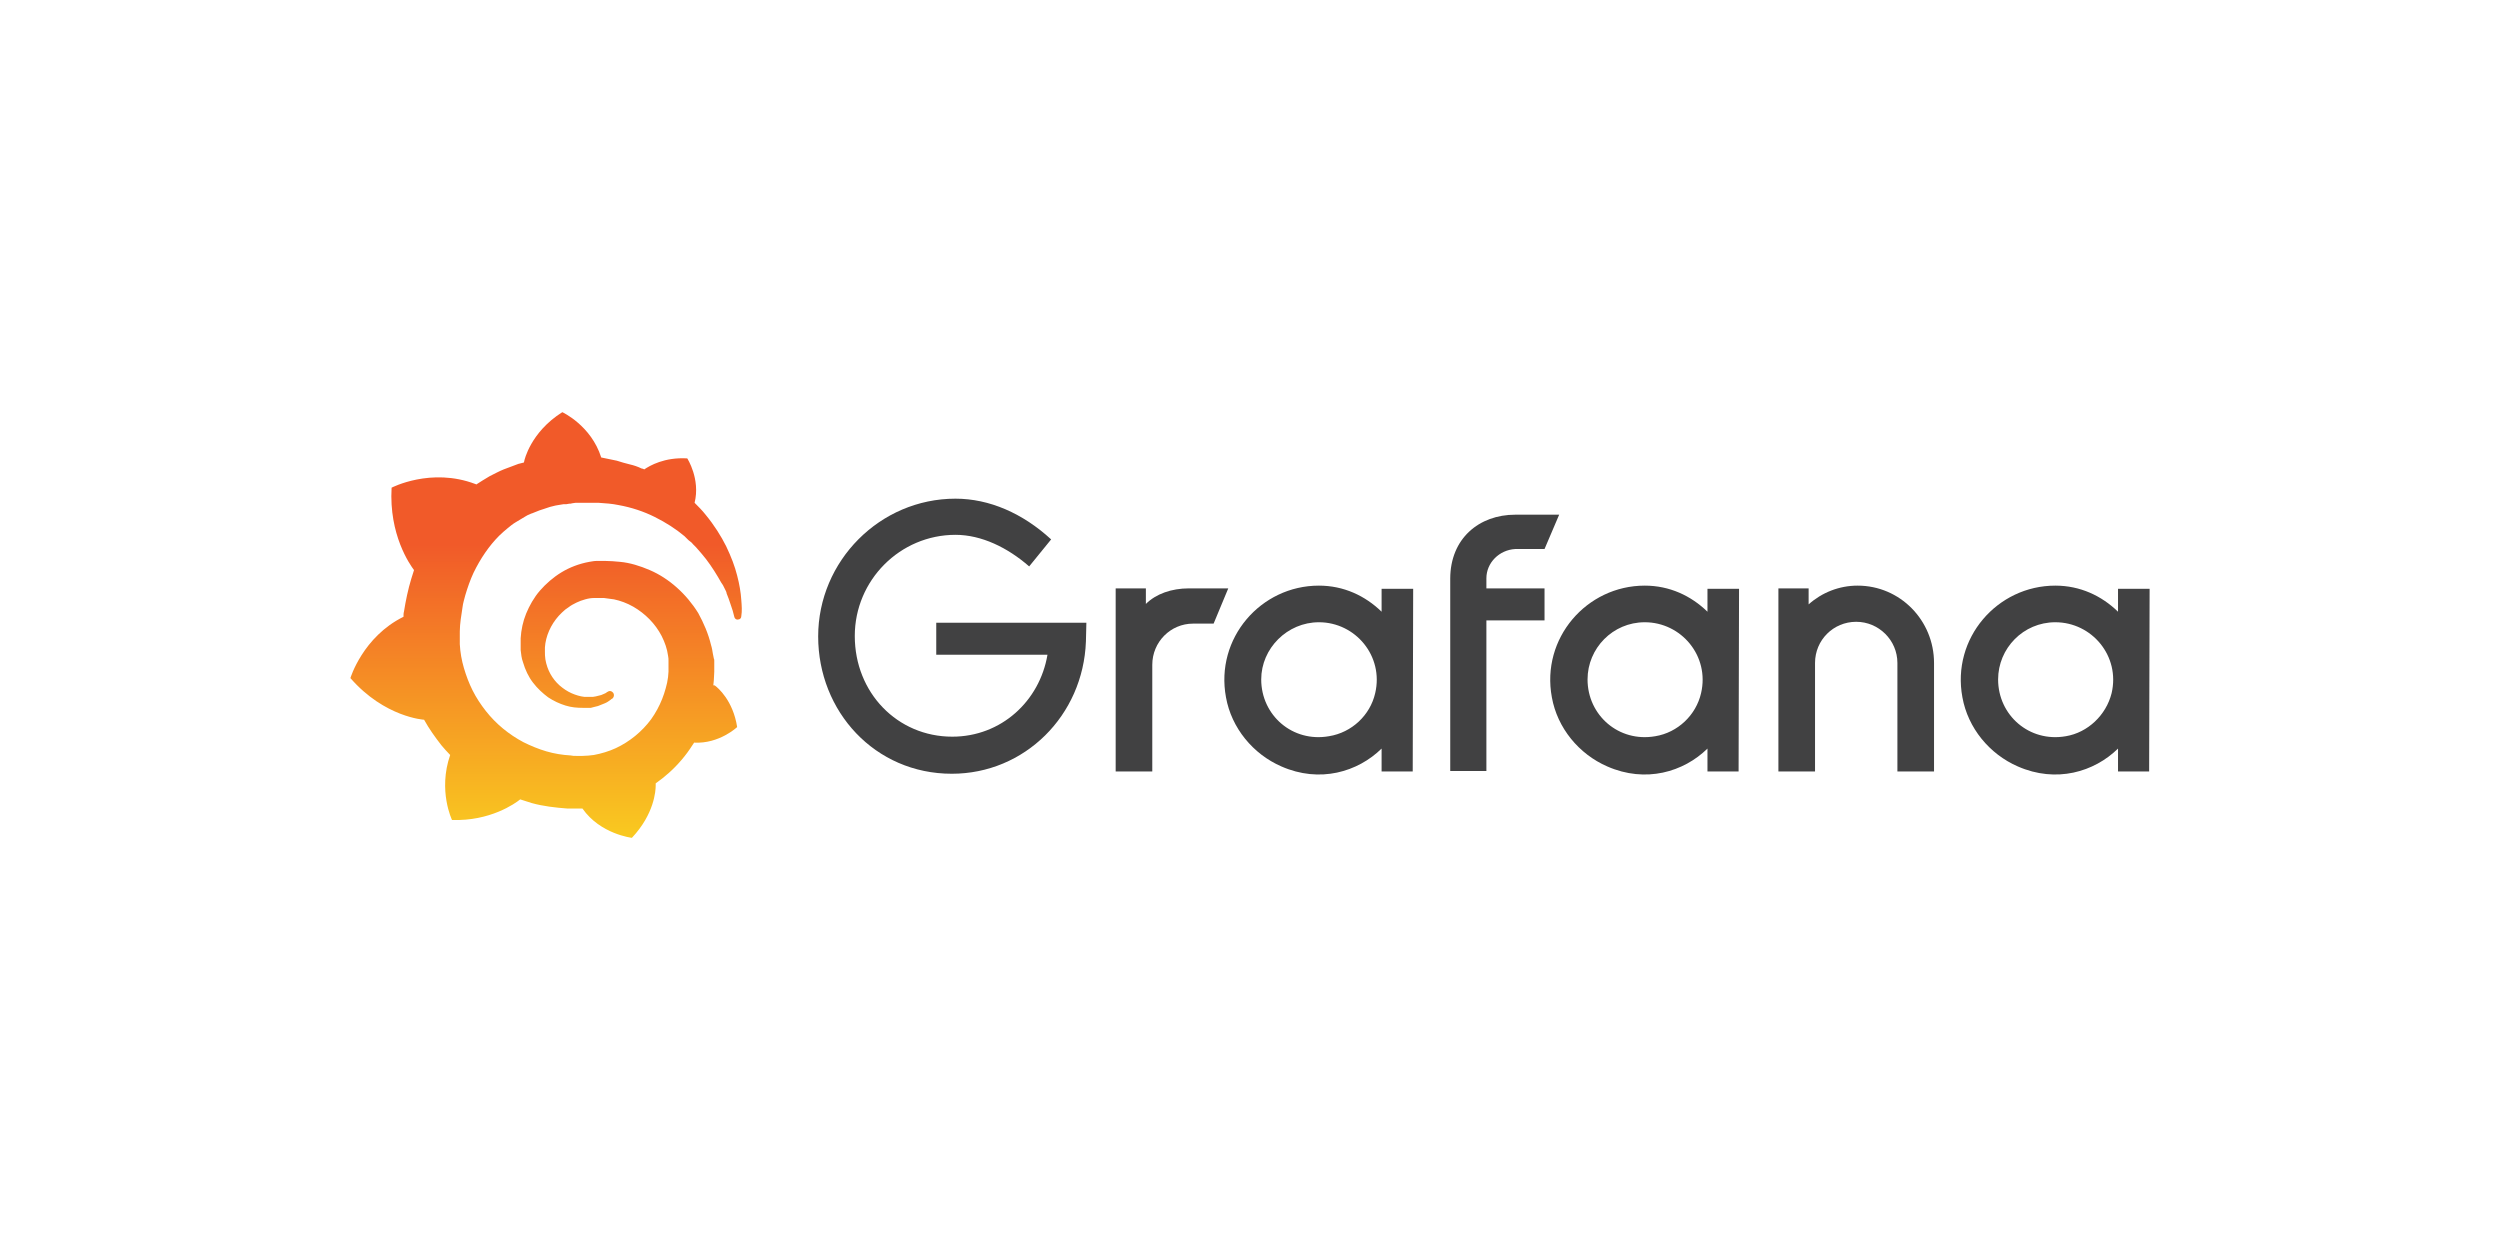
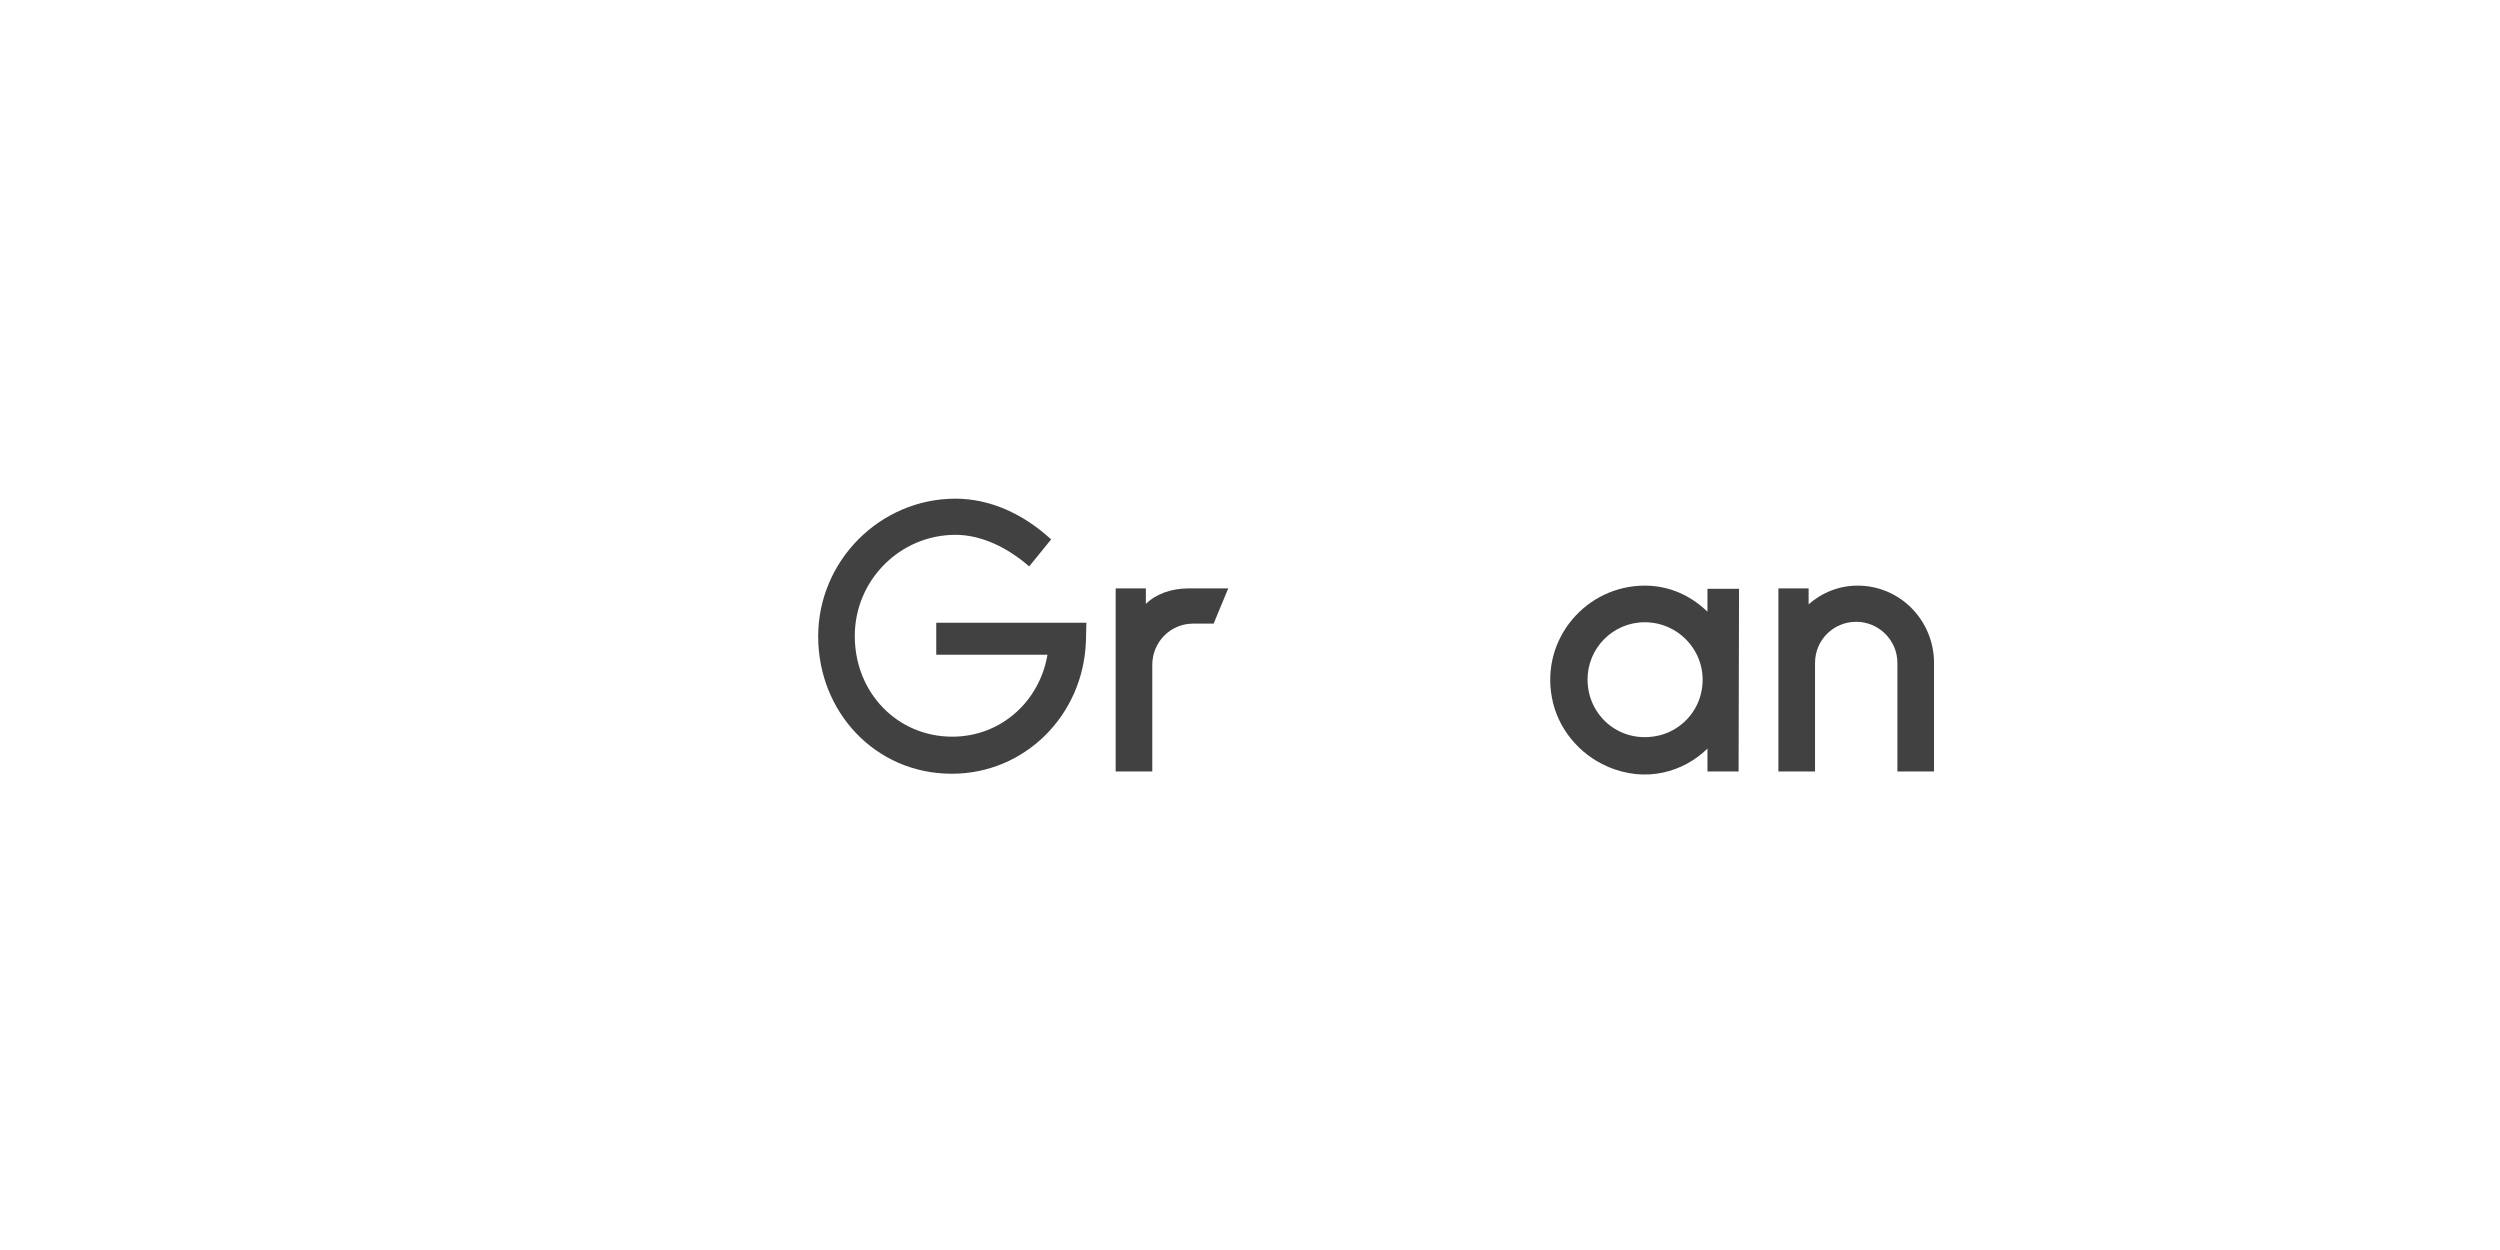
<svg xmlns="http://www.w3.org/2000/svg" width="160" height="80" viewBox="0 0 160 80" fill="none">
  <path d="M69.499 41.054C69.323 45.8 65.574 49.52 60.916 49.52C55.995 49.52 52.363 45.536 52.363 40.732C52.363 35.899 56.317 31.915 61.151 31.915C63.318 31.915 65.457 32.852 67.273 34.522L65.867 36.25C64.49 35.049 62.82 34.229 61.151 34.229C57.606 34.229 54.706 37.129 54.706 40.703C54.706 44.335 57.43 47.147 60.946 47.147C64.08 47.147 66.54 44.862 67.038 41.904H59.92V39.853H69.528L69.499 41.054Z" fill="#414142" />
  <path d="M77.671 39.912H76.353C74.918 39.912 73.746 41.084 73.746 42.548V49.373H71.403V37.656H73.336V38.652C73.981 38.008 74.977 37.656 76.09 37.656H78.609L77.671 39.912Z" fill="#414142" />
-   <path d="M90.414 49.373H88.422V47.909C86.899 49.403 84.468 50.135 82.007 49.051C80.191 48.26 78.814 46.59 78.463 44.628C77.76 40.849 80.689 37.48 84.409 37.48C85.991 37.48 87.368 38.125 88.422 39.15V37.685H90.443L90.414 49.373ZM88.012 44.364C88.569 41.992 86.752 39.824 84.409 39.824C82.388 39.824 80.718 41.493 80.718 43.485C80.718 45.77 82.71 47.528 85.053 47.118C86.518 46.883 87.69 45.77 88.012 44.364Z" fill="#414142" />
-   <path d="M95.129 37.012V37.657H98.85V39.707H95.129V49.344H92.815V37.041C92.815 34.464 94.661 32.94 96.975 32.94H99.787L98.85 35.137H96.975C95.95 35.196 95.129 36.016 95.129 37.012Z" fill="#414142" />
  <path d="M111.27 49.373H109.278V47.909C107.755 49.403 105.324 50.135 102.863 49.051C101.047 48.26 99.67 46.59 99.319 44.628C98.616 40.849 101.545 37.48 105.265 37.48C106.847 37.48 108.224 38.125 109.278 39.15V37.685H111.299L111.27 49.373ZM108.868 44.364C109.425 41.992 107.608 39.824 105.265 39.824C103.215 39.824 101.603 41.493 101.603 43.485C101.603 45.77 103.595 47.528 105.939 47.118C107.374 46.883 108.546 45.77 108.868 44.364Z" fill="#414142" />
  <path d="M123.778 42.431V49.373H121.434V42.431C121.434 40.966 120.233 39.795 118.798 39.795C117.333 39.795 116.162 40.966 116.162 42.431V49.373H113.818V37.656H115.752V38.681C116.601 37.92 117.714 37.48 118.886 37.48C121.61 37.48 123.778 39.707 123.778 42.431Z" fill="#414142" />
-   <path d="M137.545 49.373H135.553V47.909C134.03 49.403 131.599 50.135 129.138 49.051C127.322 48.26 125.946 46.59 125.594 44.628C124.891 40.849 127.82 37.48 131.54 37.48C133.122 37.48 134.499 38.125 135.553 39.15V37.685H137.575L137.545 49.373ZM135.143 44.364C135.7 41.992 133.884 39.824 131.54 39.824C129.49 39.824 127.879 41.493 127.879 43.485C127.879 45.77 129.871 47.528 132.214 47.118C133.62 46.883 134.792 45.77 135.143 44.364Z" fill="#414142" />
-   <path d="M47.442 38.389C47.412 37.92 47.324 37.393 47.178 36.836C47.032 36.251 46.797 35.635 46.475 34.962C46.153 34.317 45.713 33.614 45.157 32.94C44.952 32.677 44.688 32.413 44.454 32.179C44.835 30.656 43.985 29.337 43.985 29.337C42.52 29.25 41.583 29.806 41.232 30.041C41.173 30.011 41.114 29.982 41.056 29.982C40.822 29.865 40.558 29.777 40.294 29.718C40.031 29.66 39.767 29.572 39.474 29.484C39.21 29.425 38.917 29.367 38.624 29.308C38.566 29.308 38.537 29.279 38.478 29.279C37.834 27.228 35.988 26.379 35.988 26.379C33.938 27.668 33.557 29.484 33.557 29.484C33.557 29.484 33.557 29.513 33.528 29.601C33.41 29.63 33.293 29.66 33.176 29.689C33.03 29.747 32.854 29.806 32.708 29.865C32.561 29.923 32.385 29.982 32.239 30.041C31.946 30.158 31.624 30.333 31.331 30.48C31.038 30.656 30.745 30.831 30.481 31.007C30.452 30.978 30.423 30.978 30.423 30.978C27.581 29.894 25.062 31.212 25.062 31.212C24.886 34.229 26.234 36.133 26.497 36.485C26.439 36.661 26.38 36.866 26.322 37.041C26.117 37.715 25.97 38.418 25.853 39.15C25.824 39.238 25.824 39.355 25.824 39.473C23.217 40.761 22.426 43.398 22.426 43.398C24.623 45.917 27.142 46.063 27.142 46.063C27.464 46.649 27.845 47.177 28.255 47.704C28.431 47.909 28.607 48.114 28.811 48.319C28.021 50.604 28.929 52.478 28.929 52.478C31.36 52.566 32.971 51.424 33.293 51.16C33.528 51.248 33.791 51.307 34.026 51.395C34.758 51.6 35.549 51.688 36.31 51.746C36.516 51.746 36.691 51.746 36.896 51.746H36.984H37.043H37.16H37.277C38.419 53.387 40.441 53.621 40.441 53.621C41.876 52.098 41.964 50.604 41.964 50.282C41.964 50.282 41.964 50.282 41.964 50.252C41.964 50.223 41.964 50.194 41.964 50.194C41.964 50.164 41.964 50.135 41.964 50.135C42.257 49.93 42.55 49.696 42.813 49.461C43.399 48.934 43.897 48.348 44.307 47.704C44.337 47.645 44.395 47.587 44.425 47.528C46.035 47.616 47.178 46.532 47.178 46.532C46.914 44.833 45.948 44.013 45.743 43.867C45.743 43.867 45.743 43.867 45.713 43.867C45.684 43.867 45.684 43.867 45.684 43.867C45.684 43.867 45.655 43.867 45.655 43.837C45.655 43.749 45.684 43.632 45.684 43.544C45.684 43.369 45.713 43.193 45.713 42.988V42.841V42.783V42.753C45.713 42.695 45.713 42.724 45.713 42.695V42.578V42.431C45.713 42.373 45.713 42.343 45.713 42.285C45.713 42.226 45.713 42.197 45.684 42.138L45.655 41.992L45.625 41.845C45.596 41.67 45.567 41.465 45.508 41.289C45.333 40.556 45.04 39.883 44.688 39.238C44.307 38.623 43.839 38.067 43.311 37.598C42.784 37.129 42.198 36.748 41.583 36.485C40.968 36.221 40.324 36.016 39.679 35.958C39.357 35.928 39.035 35.899 38.712 35.899H38.595H38.566C38.566 35.899 38.507 35.899 38.537 35.899H38.478H38.361C38.302 35.899 38.273 35.899 38.214 35.899C38.039 35.899 37.892 35.928 37.717 35.958C37.072 36.075 36.457 36.309 35.93 36.631C35.402 36.953 34.934 37.364 34.553 37.803C34.172 38.242 33.879 38.77 33.674 39.268C33.469 39.766 33.352 40.322 33.323 40.849C33.323 40.967 33.323 41.113 33.323 41.23C33.323 41.26 33.323 41.289 33.323 41.318V41.435C33.323 41.494 33.323 41.552 33.323 41.611C33.352 41.875 33.381 42.138 33.469 42.373C33.615 42.871 33.821 43.31 34.114 43.691C34.406 44.072 34.729 44.364 35.08 44.628C35.432 44.862 35.812 45.038 36.193 45.155C36.574 45.273 36.926 45.302 37.306 45.302C37.365 45.302 37.394 45.302 37.453 45.302C37.482 45.302 37.511 45.302 37.511 45.302H37.57C37.599 45.302 37.629 45.302 37.687 45.302H37.717H37.746C37.775 45.302 37.804 45.302 37.804 45.302C37.863 45.302 37.892 45.273 37.922 45.273C37.951 45.273 38.009 45.243 38.039 45.243C38.127 45.214 38.185 45.214 38.273 45.185C38.419 45.126 38.566 45.068 38.712 45.009C38.859 44.95 38.976 44.862 39.093 44.775C39.123 44.745 39.152 44.716 39.181 44.716C39.298 44.628 39.328 44.452 39.24 44.335C39.152 44.218 39.005 44.189 38.888 44.277C38.859 44.277 38.83 44.306 38.8 44.335C38.712 44.394 38.595 44.423 38.478 44.482C38.361 44.511 38.244 44.54 38.127 44.57C38.068 44.57 38.009 44.599 37.951 44.599C37.922 44.599 37.892 44.599 37.863 44.599C37.834 44.599 37.804 44.599 37.775 44.599C37.746 44.599 37.717 44.599 37.687 44.599C37.658 44.599 37.599 44.599 37.57 44.599H37.541C37.511 44.599 37.511 44.599 37.482 44.599C37.453 44.599 37.423 44.599 37.394 44.599C37.131 44.57 36.838 44.482 36.574 44.364C36.31 44.247 36.047 44.072 35.812 43.867C35.578 43.661 35.373 43.398 35.227 43.134C35.08 42.871 34.963 42.548 34.904 42.197C34.875 42.021 34.875 41.845 34.875 41.699C34.875 41.64 34.875 41.611 34.875 41.552V41.523V41.494C34.875 41.465 34.875 41.435 34.875 41.435C34.875 41.347 34.904 41.26 34.904 41.172C35.022 40.439 35.402 39.736 35.959 39.209C36.105 39.063 36.252 38.945 36.398 38.858C36.545 38.74 36.721 38.653 36.896 38.565C37.072 38.477 37.248 38.418 37.453 38.359C37.658 38.301 37.834 38.272 38.039 38.272C38.127 38.272 38.244 38.272 38.332 38.272C38.361 38.272 38.39 38.272 38.39 38.272H38.478H38.537H38.566H38.654C38.859 38.301 39.093 38.33 39.298 38.359C39.708 38.447 40.118 38.594 40.529 38.828C41.29 39.268 41.935 39.912 42.345 40.703C42.55 41.113 42.696 41.523 42.755 41.962C42.784 42.08 42.784 42.197 42.784 42.285V42.373V42.461C42.784 42.49 42.784 42.519 42.784 42.548C42.784 42.578 42.784 42.607 42.784 42.636V42.695V42.783C42.784 42.841 42.784 42.929 42.784 42.988C42.784 43.105 42.755 43.222 42.755 43.339C42.725 43.456 42.725 43.574 42.696 43.691C42.667 43.808 42.638 43.925 42.608 44.042C42.55 44.277 42.462 44.511 42.374 44.745C42.198 45.185 41.964 45.624 41.671 46.034C41.085 46.825 40.294 47.469 39.415 47.88C38.976 48.085 38.478 48.231 38.009 48.319C37.775 48.348 37.511 48.378 37.277 48.378H37.218H37.189H37.101H36.984H36.926H36.896C36.75 48.378 36.633 48.378 36.516 48.348C35.988 48.319 35.461 48.231 34.963 48.085C34.465 47.938 33.967 47.733 33.498 47.499C32.561 47.001 31.741 46.327 31.096 45.507C30.774 45.097 30.481 44.657 30.247 44.189C30.012 43.72 29.837 43.251 29.69 42.753C29.544 42.255 29.456 41.758 29.427 41.23V41.142V41.113V41.025V40.996V40.908V40.879V40.849V40.791V40.674V40.644V40.586C29.427 40.527 29.427 40.469 29.427 40.41C29.427 40.146 29.456 39.912 29.485 39.648C29.515 39.385 29.573 39.121 29.602 38.858C29.632 38.594 29.72 38.33 29.778 38.096C29.925 37.598 30.1 37.1 30.305 36.661C30.745 35.752 31.301 34.932 31.946 34.288C32.122 34.112 32.297 33.966 32.473 33.819C32.649 33.673 32.825 33.526 33.03 33.409C33.235 33.292 33.41 33.175 33.615 33.058C33.703 32.999 33.821 32.94 33.908 32.911C33.967 32.882 34.026 32.853 34.055 32.853C34.084 32.853 34.172 32.794 34.201 32.794C34.406 32.706 34.641 32.618 34.846 32.56C34.904 32.53 34.963 32.53 35.022 32.501C35.08 32.472 35.139 32.472 35.197 32.443C35.315 32.413 35.432 32.384 35.549 32.355C35.607 32.355 35.666 32.325 35.725 32.325C35.783 32.325 35.842 32.296 35.9 32.296C35.959 32.296 36.017 32.267 36.076 32.267H36.164H36.252C36.31 32.267 36.369 32.237 36.428 32.237C36.486 32.237 36.545 32.237 36.633 32.208C36.691 32.208 36.779 32.179 36.838 32.179C36.867 32.179 36.926 32.179 36.955 32.179H37.043H37.072H37.131C37.189 32.179 37.248 32.179 37.336 32.179H37.423H37.453H37.482C37.541 32.179 37.599 32.179 37.658 32.179C37.892 32.179 38.097 32.179 38.302 32.179C38.742 32.208 39.181 32.237 39.591 32.325C40.411 32.472 41.202 32.735 41.905 33.087C42.608 33.438 43.253 33.849 43.809 34.317C43.839 34.346 43.868 34.376 43.897 34.405C43.926 34.434 43.956 34.464 43.985 34.493C44.044 34.551 44.102 34.61 44.19 34.669C44.278 34.727 44.307 34.786 44.366 34.844C44.425 34.903 44.483 34.962 44.542 35.02C44.776 35.284 44.981 35.518 45.186 35.782C45.567 36.28 45.889 36.807 46.153 37.276C46.182 37.305 46.182 37.334 46.211 37.364C46.241 37.393 46.241 37.422 46.27 37.452C46.299 37.51 46.328 37.569 46.358 37.627C46.387 37.686 46.416 37.744 46.446 37.803C46.475 37.862 46.504 37.92 46.504 37.979C46.592 38.213 46.68 38.418 46.739 38.623C46.856 38.945 46.944 39.238 47.002 39.502C47.032 39.59 47.119 39.678 47.236 39.648C47.354 39.648 47.442 39.56 47.442 39.443C47.5 39.092 47.471 38.77 47.442 38.389Z" fill="url(#paint0_linear_2451_7312)" />
  <defs>
    <linearGradient id="paint0_linear_2451_7312" x1="34.966" y1="59.72" x2="34.966" y2="34.852" gradientUnits="userSpaceOnUse">
      <stop stop-color="#FCEE1D" />
      <stop offset="1" stop-color="#F15A29" />
    </linearGradient>
  </defs>
</svg>